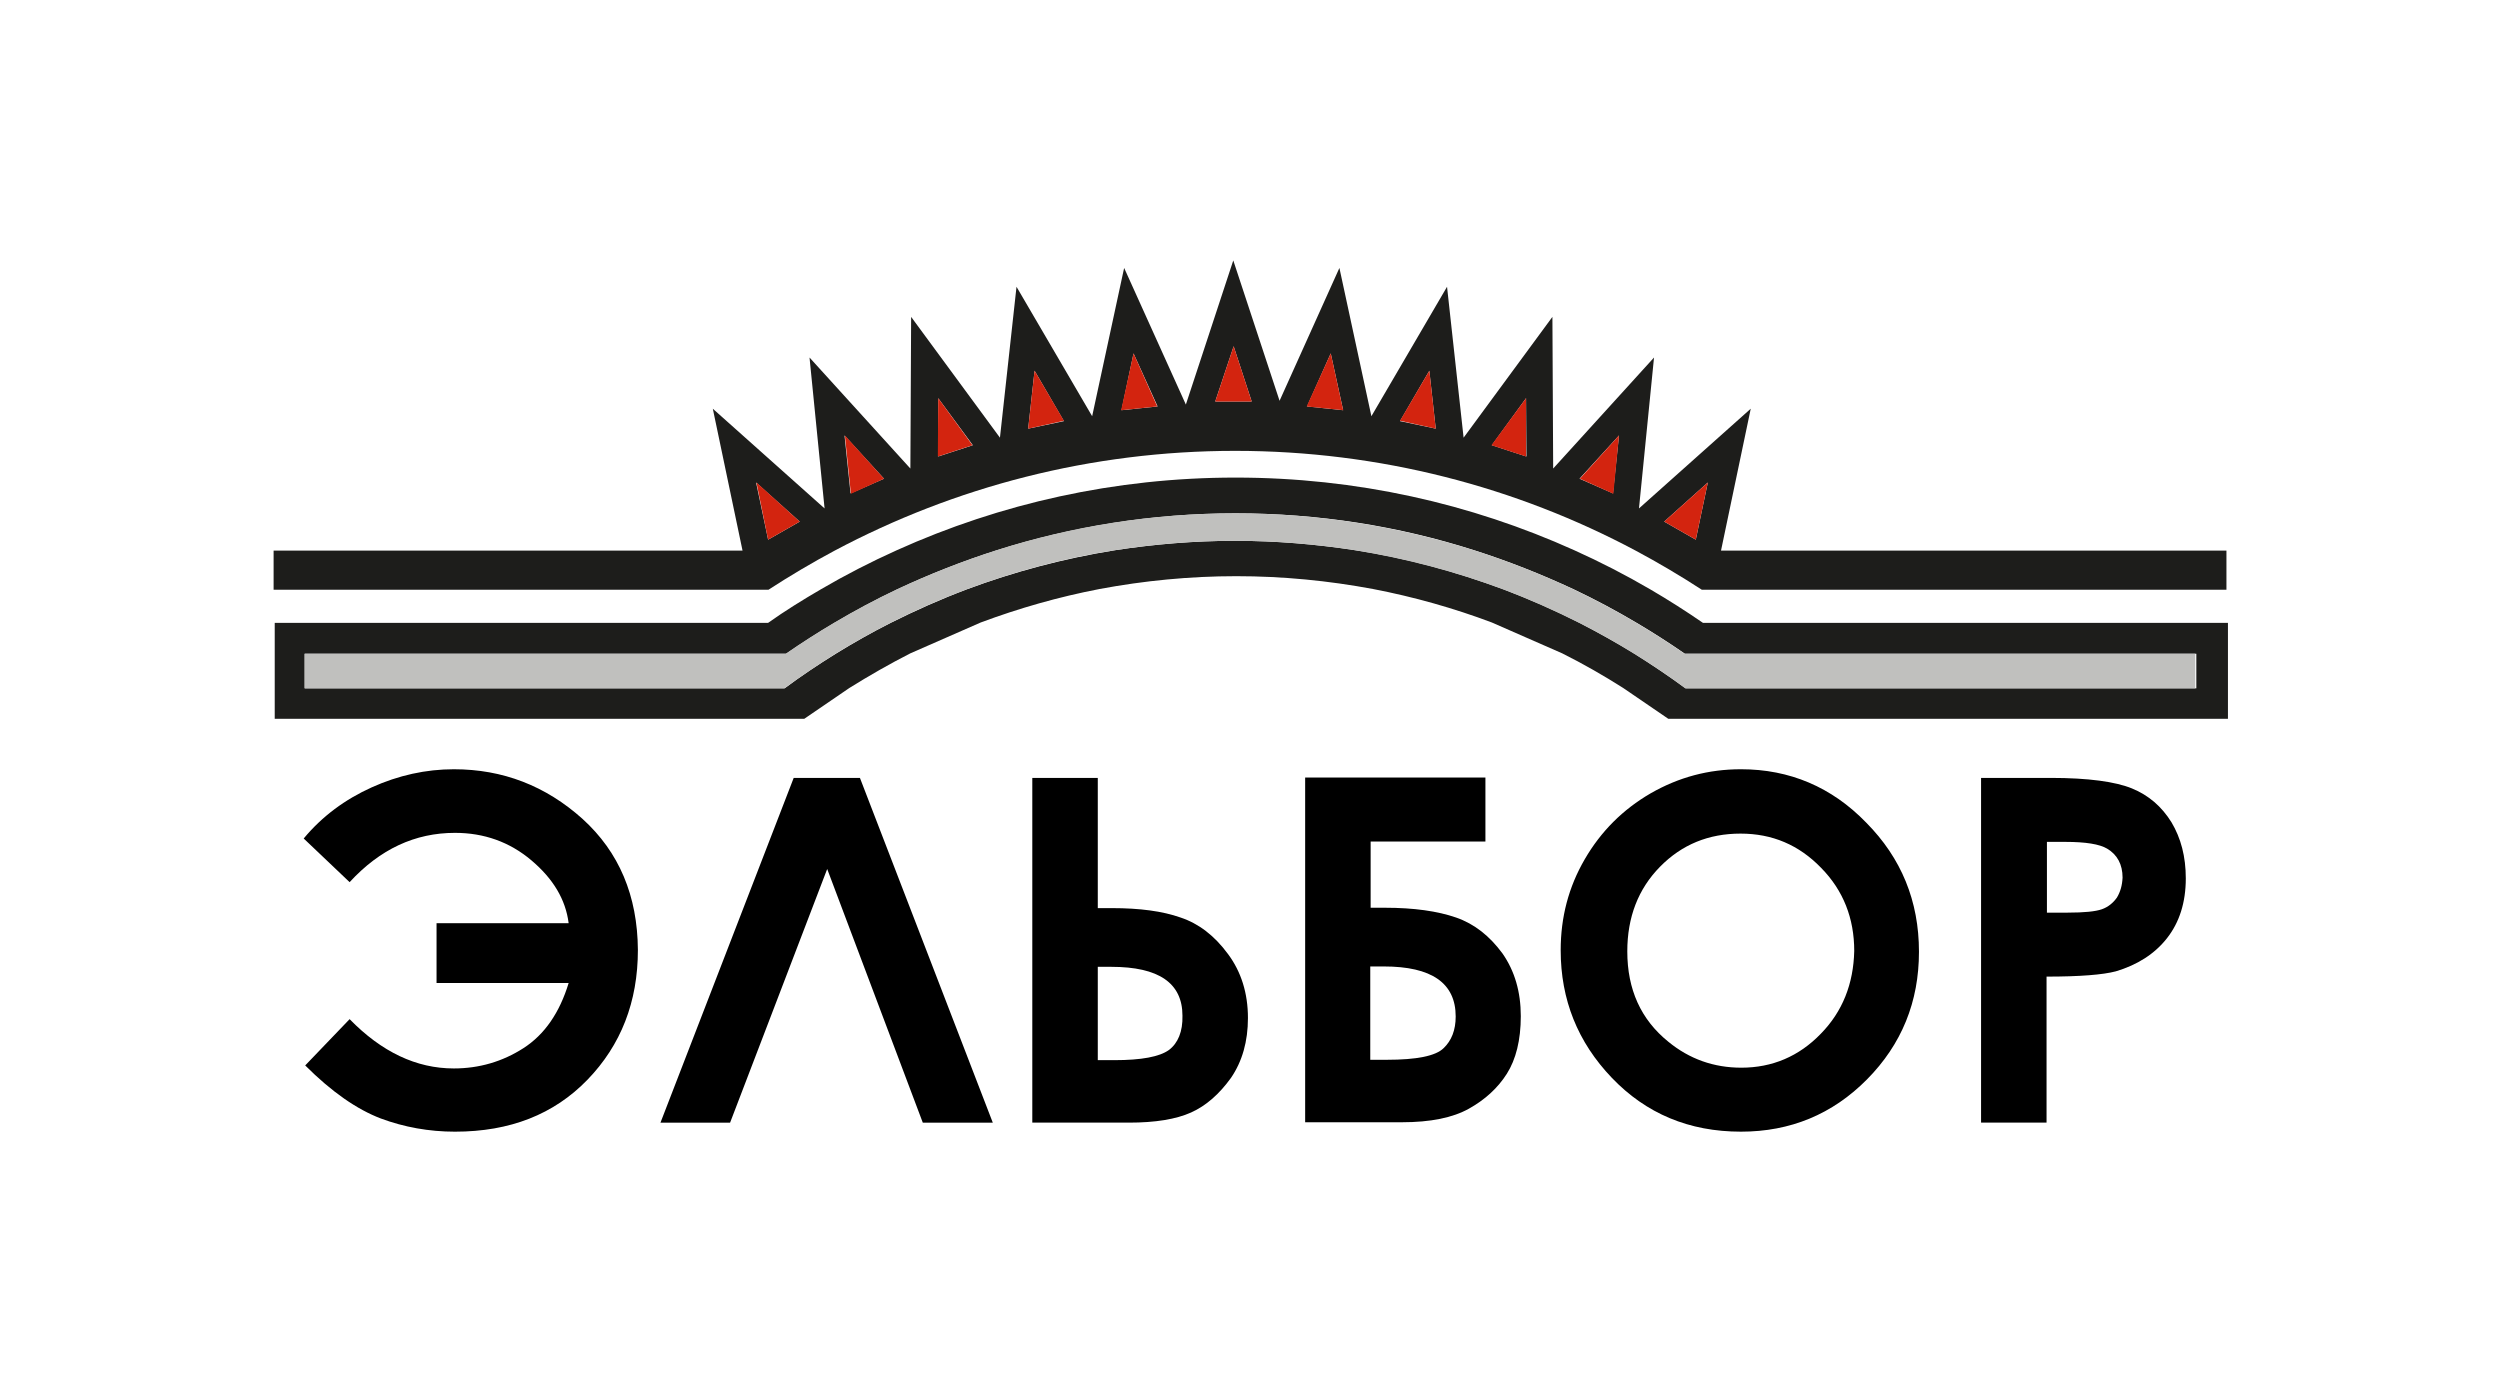
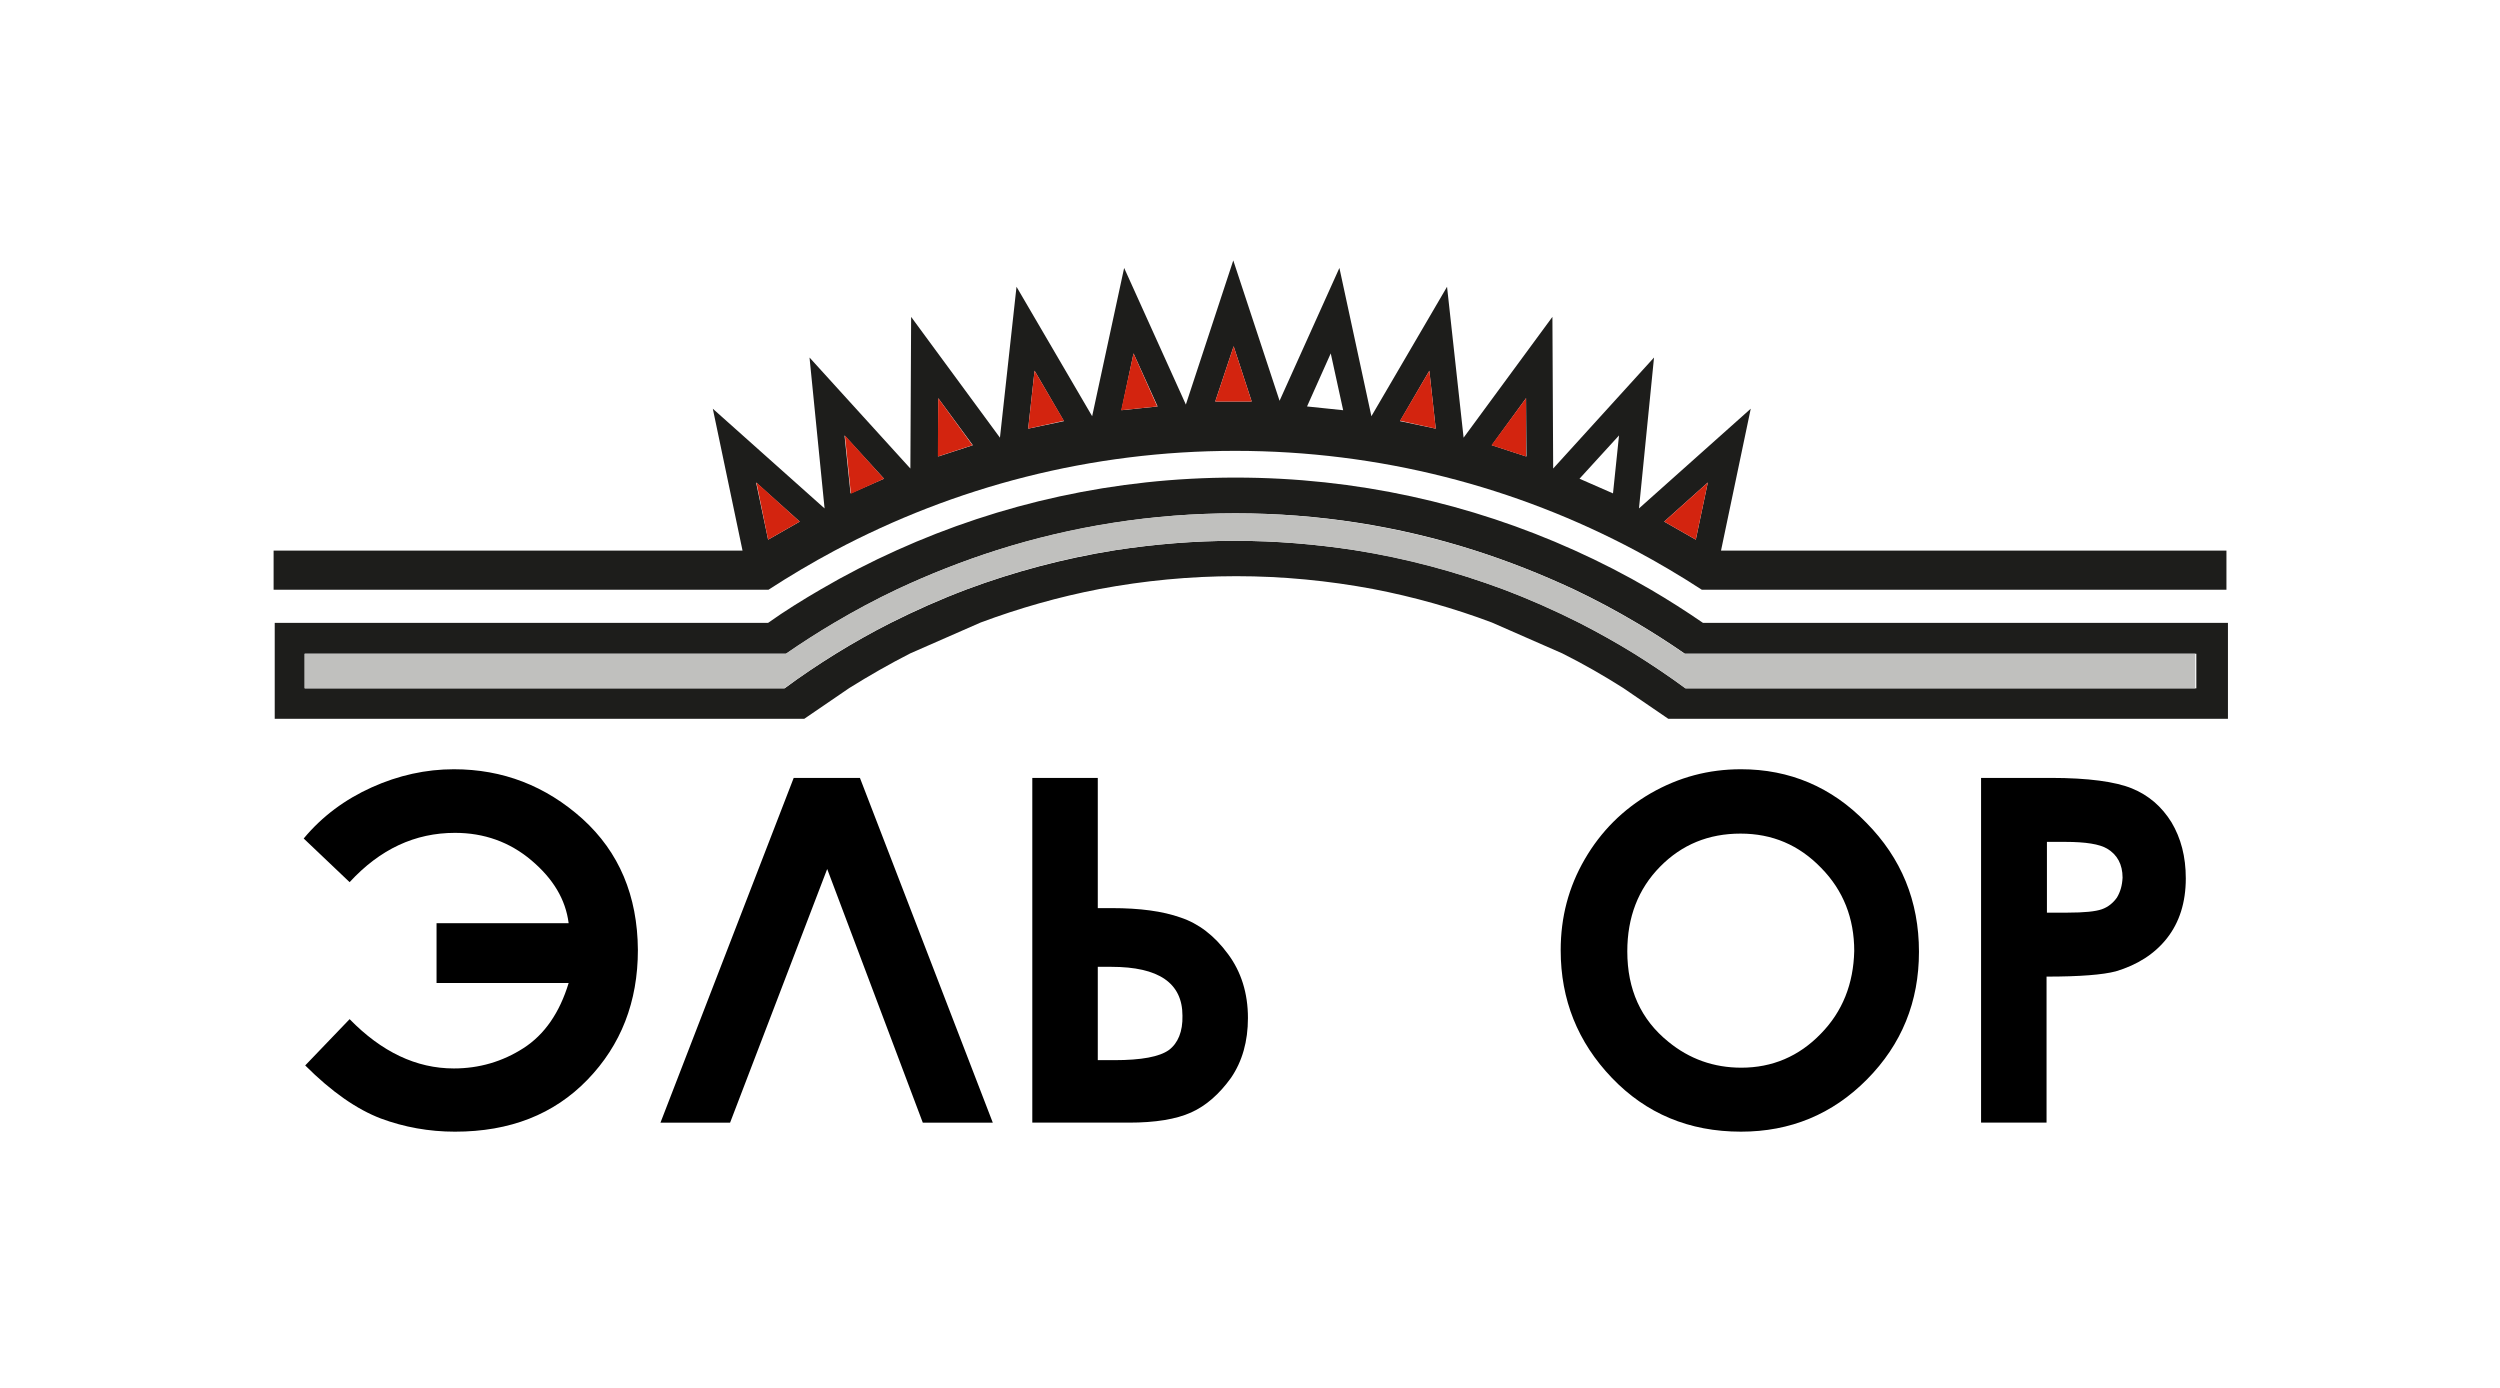
<svg xmlns="http://www.w3.org/2000/svg" xmlns:ns1="http://www.inkscape.org/namespaces/inkscape" xmlns:ns2="http://sodipodi.sourceforge.net/DTD/sodipodi-0.dtd" width="236" height="131" viewBox="0 0 236 131" id="svg2" version="1.1" ns1:version="0.91 r13725" ns2:docname="elbor.svg" ns1:export-filename="C:\OpenServer\domains\zamki.dev\app\img\brands\albor.png" ns1:export-xdpi="89" ns1:export-ydpi="89">
  <defs id="defs4">
    <ns1:perspective ns2:type="inkscape:persp3d" ns1:vp_x="0 : 526.18108 : 1" ns1:vp_y="0 : 999.99997 : 0" ns1:vp_z="744.0945 : 526.18109 : 1" ns1:persp3d-origin="372.04726 : 350.78738 : 1" id="perspective3935" />
    <ns1:perspective ns2:type="inkscape:persp3d" ns1:vp_x="0 : 526.18108 : 1" ns1:vp_y="0 : 999.99997 : 0" ns1:vp_z="744.0945 : 526.18109 : 1" ns1:persp3d-origin="372.04726 : 350.78738 : 1" id="perspective3935-2" />
    <ns1:perspective ns2:type="inkscape:persp3d" ns1:vp_x="0 : 526.18108 : 1" ns1:vp_y="0 : 999.99997 : 0" ns1:vp_z="744.0945 : 526.18109 : 1" ns1:persp3d-origin="372.04726 : 350.78738 : 1" id="perspective3935-7" />
    <ns1:perspective ns2:type="inkscape:persp3d" ns1:vp_x="0 : 526.18108 : 1" ns1:vp_y="0 : 999.99997 : 0" ns1:vp_z="744.09449 : 526.18108 : 1" ns1:persp3d-origin="372.04725 : 350.78738 : 1" id="perspective3935-6" />
    <ns1:perspective ns2:type="inkscape:persp3d" ns1:vp_x="0 : 526.18108 : 1" ns1:vp_y="0 : 999.99997 : 0" ns1:vp_z="744.09449 : 526.18108 : 1" ns1:persp3d-origin="372.04725 : 350.78738 : 1" id="perspective3935-2-9" />
    <ns1:perspective ns2:type="inkscape:persp3d" ns1:vp_x="0 : 526.18108 : 1" ns1:vp_y="0 : 999.99997 : 0" ns1:vp_z="744.09449 : 526.18108 : 1" ns1:persp3d-origin="372.04725 : 350.78738 : 1" id="perspective3935-7-6" />
    <ns1:perspective ns2:type="inkscape:persp3d" ns1:vp_x="0 : 526.18108 : 1" ns1:vp_y="0 : 999.99997 : 0" ns1:vp_z="744.09449 : 526.18108 : 1" ns1:persp3d-origin="372.04725 : 350.78738 : 1" id="perspective3935-5" />
    <ns1:perspective ns2:type="inkscape:persp3d" ns1:vp_x="0 : 526.18108 : 1" ns1:vp_y="0 : 999.99997 : 0" ns1:vp_z="744.09449 : 526.18108 : 1" ns1:persp3d-origin="372.04725 : 350.78738 : 1" id="perspective3935-2-7" />
    <ns1:perspective ns2:type="inkscape:persp3d" ns1:vp_x="0 : 526.18108 : 1" ns1:vp_y="0 : 999.99997 : 0" ns1:vp_z="744.09449 : 526.18108 : 1" ns1:persp3d-origin="372.04725 : 350.78738 : 1" id="perspective3935-7-4" />
    <ns1:perspective ns2:type="inkscape:persp3d" ns1:vp_x="0 : 526.18108 : 1" ns1:vp_y="0 : 999.99997 : 0" ns1:vp_z="744.09449 : 526.18108 : 1" ns1:persp3d-origin="372.04725 : 350.78738 : 1" id="perspective3935-23" />
    <ns1:perspective ns2:type="inkscape:persp3d" ns1:vp_x="0 : 526.18108 : 1" ns1:vp_y="0 : 999.99997 : 0" ns1:vp_z="744.09449 : 526.18108 : 1" ns1:persp3d-origin="372.04725 : 350.78738 : 1" id="perspective3935-2-1" />
    <ns1:perspective ns2:type="inkscape:persp3d" ns1:vp_x="0 : 526.18108 : 1" ns1:vp_y="0 : 999.99997 : 0" ns1:vp_z="744.09449 : 526.18108 : 1" ns1:persp3d-origin="372.04725 : 350.78738 : 1" id="perspective3935-7-0" />
  </defs>
  <ns2:namedview id="base" pagecolor="#ffffff" bordercolor="#666666" borderopacity="1.0" ns1:pageopacity="0.0" ns1:pageshadow="2" ns1:zoom="1.4" ns1:cx="87.37153" ns1:cy="47.456223" ns1:document-units="px" ns1:current-layer="g3380" showgrid="false" fit-margin-top="0" fit-margin-left="0" fit-margin-right="0" fit-margin-bottom="0" units="px" ns1:window-width="1366" ns1:window-height="705" ns1:window-x="-8" ns1:window-y="-8" ns1:window-maximized="1" />
  <g ns1:label="Layer 1" ns1:groupmode="layer" id="layer1" transform="translate(-172.289,-445.212)">
    <g id="g3381" transform="matrix(0.067,0,0,0.067,275.99,471.893)">
      <g id="g3380" transform="matrix(0.942,0,0,0.942,-43.64,85.901)">
        <g id="g31" transform="matrix(5.629,0,0,5.629,1746.299,2358.548)">
          <path d="m -439.1,-292.7 c -9.8,-8.8 -21.2,-13.2 -34.2,-13.2 -7.4,0 -14.7,1.6 -21.8,4.8 -7.1,3.2 -13.2,7.7 -18.1,13.6 l 12.2,11.6 c 8.1,-8.8 17.4,-13.1 28,-13.1 7.7,0 14.5,2.4 20.3,7.3 5.8,4.9 9.1,10.4 9.9,16.7 l -35.1,0 0,15.9 35.1,0 c -2.4,7.9 -6.4,13.7 -12,17.3 -5.6,3.6 -11.8,5.4 -18.5,5.4 -10,0 -19.2,-4.4 -27.7,-13.1 l -11.8,12.3 c 7.1,7.1 13.8,11.7 20.1,14.1 6.2,2.3 12.8,3.5 19.7,3.5 14.6,0 26.3,-4.6 35.2,-13.8 8.9,-9.2 13.4,-20.7 13.4,-34.5 -0.1,-14.4 -5,-26 -14.7,-34.8 z" id="path33" ns1:connector-curvature="0" />
          <polygon points="-418.4,-212 -399.9,-212 -374.1,-279.4 -348.7,-212 -330.1,-212 -365.4,-303.6 -383,-303.6 " id="polygon35" />
          <path d="m -280.2,-266.5 c -4.8,-1.7 -10.9,-2.5 -18.2,-2.5 l -3.8,0 0,-34.6 -17.4,0 0,91.6 25.7,0 c 7,0 12.5,-0.9 16.5,-2.7 4,-1.8 7.5,-4.9 10.6,-9.2 3,-4.4 4.5,-9.7 4.5,-15.9 0,-6.6 -1.8,-12.3 -5.3,-17 -3.6,-4.9 -7.8,-8.1 -12.6,-9.7 z m -3.1,35.2 c -2.5,1.8 -7.3,2.7 -14.5,2.7 l -4.4,0 0,-24.8 3.6,0 c 12.6,0 18.9,4.3 18.9,13 0.1,4.2 -1.2,7.3 -3.6,9.1 z" id="path37" ns1:connector-curvature="0" />
-           <path d="m -207,-266.5 c -4.9,-1.7 -11.2,-2.6 -18.9,-2.6 l -3.8,0 0,-17.6 30.5,0 0,-17 -47.9,0 0,91.6 25.7,0 c 7.6,0 13.5,-1.2 17.8,-3.6 4.3,-2.4 7.7,-5.5 10.1,-9.3 2.4,-3.8 3.7,-8.9 3.7,-15.3 0,-6.4 -1.6,-12 -4.9,-16.7 -3.4,-4.6 -7.4,-7.8 -12.3,-9.5 z m -3.3,34.7 c -2.1,2.1 -7.2,3.1 -15.1,3.1 l -4.4,0 0,-24.8 3.6,0 c 12.7,0 19.1,4.4 19.1,13.3 0,3.6 -1.1,6.4 -3.2,8.4 z" id="path39" ns1:connector-curvature="0" />
          <path d="m -131.3,-305.9 c -8.6,0 -16.5,2.1 -24,6.4 -7.4,4.3 -13.2,10.1 -17.5,17.5 -4.3,7.4 -6.4,15.4 -6.4,24.2 0,13.1 4.5,24.4 13.6,33.9 9.1,9.5 20.5,14.3 34.3,14.3 13.1,0 24.3,-4.6 33.5,-13.9 9.2,-9.3 13.8,-20.6 13.8,-33.9 0,-13.5 -4.7,-24.9 -14,-34.3 -9.2,-9.5 -20.4,-14.2 -33.3,-14.2 z m 21.2,70.3 c -5.8,6 -12.9,9 -21.1,9 -7.3,0 -13.8,-2.3 -19.4,-6.9 -7.3,-5.9 -10.9,-13.9 -10.9,-24 0,-9.1 2.9,-16.6 8.7,-22.5 5.8,-5.9 12.9,-8.8 21.4,-8.8 8.4,0 15.5,3 21.4,9.1 5.9,6 8.8,13.4 8.8,22.1 -0.2,8.7 -3.1,16.1 -8.9,22 z" id="path41" ns1:connector-curvature="0" />
          <path d="m -27.4,-300.8 c -4.4,-1.8 -11.6,-2.8 -21.6,-2.8 l -18.5,0 0,91.6 17.4,0 0,-38.8 c 8.9,0 15,-0.5 18.4,-1.4 5.7,-1.7 10.3,-4.6 13.6,-8.8 3.3,-4.2 5,-9.5 5,-15.9 0,-5.8 -1.3,-10.7 -3.8,-14.9 -2.6,-4.2 -6.1,-7.2 -10.5,-9 z m -4,29 c -1,1.4 -2.3,2.5 -4,3.1 -1.7,0.6 -4.7,0.9 -9.1,0.9 l -5.5,0 0,-18.8 4.9,0 c 5.4,0 9.1,0.6 11.1,1.8 2.7,1.6 4.1,4.2 4.1,7.7 -0.1,2.1 -0.6,3.8 -1.5,5.3 z" id="path43" ns1:connector-curvature="0" />
          <path class="st1" d="m -113.8,-344.8 -15.2,0 -12.4,0 c -4.5,-3.1 -9.2,-6.1 -14,-8.9 -6.5,-3.8 -13.3,-7.3 -20.2,-10.4 -27.5,-12.4 -57.9,-19.3 -90,-19.3 -32.1,0 -62.5,6.9 -90,19.3 -6.9,3.1 -13.7,6.6 -20.2,10.4 -4.8,2.8 -9.5,5.7 -14,8.9 l -12.4,0 -15.2,0 -103.5,0 0,25.5 77.5,0 12.8,0 10.1,0 13.8,0 11.1,0 15.4,0 12,-8.2 c 5.3,-3.3 10.7,-6.4 16.2,-9.2 l 18.7,-8.2 c 10.2,-3.8 20.7,-6.8 31.6,-8.9 11.8,-2.2 23.9,-3.4 36.3,-3.4 12.4,0 24.5,1.2 36.3,3.4 10.9,2.1 21.5,5.1 31.6,8.9 l 18.7,8.2 c 5.6,2.8 11,5.9 16.2,9.2 l 12,8.2 15.4,0 11.1,0 13.8,0 10.1,0 12.8,0 85.5,0 0,-25.5 -111.9,0 z m 103.4,17.4 -84.8,0 -13.4,0 -10.7,0 -14.7,0 -12,0 c -4.4,-3.2 -9,-6.3 -13.6,-9.2 -4.7,-2.9 -9.6,-5.6 -14.6,-8.2 -6.5,-3.3 -13.3,-6.3 -20.2,-8.9 -12.6,-4.7 -25.8,-8.3 -39.4,-10.4 -10.4,-1.6 -21,-2.5 -31.9,-2.5 -10.8,0 -21.5,0.9 -31.9,2.5 -13.6,2.2 -26.8,5.7 -39.4,10.4 -6.9,2.6 -13.6,5.6 -20.2,8.9 -5,2.5 -9.9,5.3 -14.6,8.2 -4.7,2.9 -9.2,5.9 -13.6,9.2 l -11.9,0 -14.7,0 -10.7,0 -13.4,0 -76.8,0 0,-9.2 86.1,0 14.3,0 11.5,0 16,0 c 4.2,-2.9 8.4,-5.6 12.8,-8.2 5.4,-3.2 11,-6.2 16.7,-8.9 8.5,-4 17.4,-7.5 26.5,-10.4 20,-6.3 41.3,-9.8 63.4,-9.8 22.1,0 43.4,3.4 63.4,9.8 9.1,2.9 17.9,6.4 26.5,10.4 5.7,2.7 11.3,5.7 16.7,8.9 4.4,2.6 8.6,5.3 12.8,8.2 l 16,0 11.5,0 14.3,0 94.1,0 0,9.2 z" id="path45" ns1:connector-curvature="0" style="fill:#1d1d1b" />
          <path class="st1" d="m -389.7,-353.6 c 5.7,-3.7 11.6,-7.2 17.6,-10.4 31.8,-16.9 68,-26.5 106.4,-26.5 38.4,0 74.7,9.6 106.4,26.5 6,3.2 11.9,6.7 17.6,10.4 l 16.6,0 122.8,0 0,-10.4 -134.3,0 7.9,-37.7 -29.7,26.5 4,-40.1 -26.8,29.5 -0.2,-40.3 -23.6,32.1 -4.4,-40.1 -20.1,34.4 -8.5,-39.4 -15.9,35.3 -12.3,-37.3 -12.6,38.3 -16.4,-36.3 -8.5,39.4 -20.1,-34.4 -4.4,40.1 -23.6,-32.1 -0.2,40.3 -26.8,-29.5 4,40.1 -29.7,-26.5 7.9,37.7 -124.6,0 0,10.4 114.8,0 16.7,0 z m 249.6,-28.5 -3.2,15.2 -8.4,-4.8 11.6,-10.4 z m -23.6,-12.5 -1.6,15.4 -8.9,-3.9 10.5,-11.5 z m -24.7,-9.9 0.1,15.5 -9.2,-3 9.1,-12.5 z m -25.7,-7.3 1.7,15.4 -9.5,-2 7.8,-13.4 z m -26.2,-4.6 3.3,15.1 -9.6,-1 6.3,-14.1 z m -25.8,-1.9 4.8,14.7 -9.7,0 4.9,-14.7 z m -26.6,1.9 6.4,14.1 -9.6,1 3.2,-15.1 z m -26.3,4.6 7.8,13.4 -9.5,2 1.7,-15.4 z m -25.6,7.3 9.2,12.5 -9.2,3 0,-15.5 z m -14.4,21.4 -8.9,3.9 -1.6,-15.4 10.5,11.5 z m -22.4,11.4 -8.4,4.8 -3.2,-15.2 11.6,10.4 z" id="path47" ns1:connector-curvature="0" style="fill:#1d1d1b" />
          <path class="st2" d="m -118.8,-336.6 -11.5,0 -16,0 c -4.2,-2.9 -8.4,-5.6 -12.8,-8.2 -5.4,-3.2 -11,-6.2 -16.7,-8.9 -8.5,-4 -17.4,-7.5 -26.5,-10.4 -20,-6.3 -41.3,-9.8 -63.4,-9.8 -22.1,0 -43.4,3.4 -63.4,9.8 -9.1,2.9 -17.9,6.4 -26.5,10.4 -5.7,2.7 -11.3,5.7 -16.7,8.9 -4.4,2.6 -8.6,5.3 -12.8,8.2 l -16,0 -11.5,0 -14.3,0 -86.1,0 0,9.2 76.8,0 13.4,0 10.7,0 14.7,0 11.9,0 c 4.4,-3.2 9,-6.3 13.6,-9.2 4.7,-2.9 9.6,-5.6 14.6,-8.2 6.5,-3.3 13.3,-6.3 20.2,-8.9 12.6,-4.7 25.8,-8.3 39.4,-10.4 10.4,-1.6 21,-2.5 31.9,-2.5 10.8,0 21.5,0.9 31.9,2.5 13.6,2.2 26.8,5.7 39.4,10.4 6.9,2.6 13.6,5.6 20.2,8.9 5,2.5 9.9,5.3 14.6,8.2 4.7,2.9 9.2,5.9 13.6,9.2 l 11.9,0 14.7,0 10.7,0 13.4,0 84.8,0 0,-9.2 -94.1,0 -14.1,0 z" id="path49" ns1:connector-curvature="0" style="fill:#c0c0be" />
          <polygon class="st3" points="-266.1,-418.3 -271,-403.6 -261.3,-403.6 " id="polygon51" style="fill:#d3240f" />
          <polygon class="st3" points="-292.7,-416.4 -296,-401.3 -286.4,-402.3 " id="polygon53" style="fill:#d3240f" />
          <polygon class="st3" points="-319,-411.8 -320.7,-396.4 -311.2,-398.5 " id="polygon55" style="fill:#d3240f" />
          <polygon class="st3" points="-344.6,-404.5 -344.7,-389 -335.5,-392 " id="polygon57" style="fill:#d3240f" />
          <polygon class="st3" points="-359,-383.1 -369.4,-394.6 -367.8,-379.1 " id="polygon59" style="fill:#d3240f" />
          <polygon class="st3" points="-381.4,-371.7 -392.9,-382.1 -389.8,-366.9 " id="polygon61" style="fill:#d3240f" />
-           <polygon class="st3" points="-240.3,-416.4 -246.7,-402.3 -237,-401.3 " id="polygon63" style="fill:#d3240f" />
          <polygon class="st3" points="-214.1,-411.8 -221.9,-398.5 -212.4,-396.4 " id="polygon65" style="fill:#d3240f" />
          <polygon class="st3" points="-188.4,-404.5 -197.6,-392 -188.4,-389 " id="polygon67" style="fill:#d3240f" />
-           <polygon class="st3" points="-163.7,-394.6 -174.1,-383.1 -165.2,-379.1 " id="polygon69" style="fill:#d3240f" />
          <polygon class="st3" points="-140.1,-382.1 -151.7,-371.7 -143.3,-366.9 " id="polygon71" style="fill:#d3240f" />
        </g>
      </g>
    </g>
  </g>
</svg>